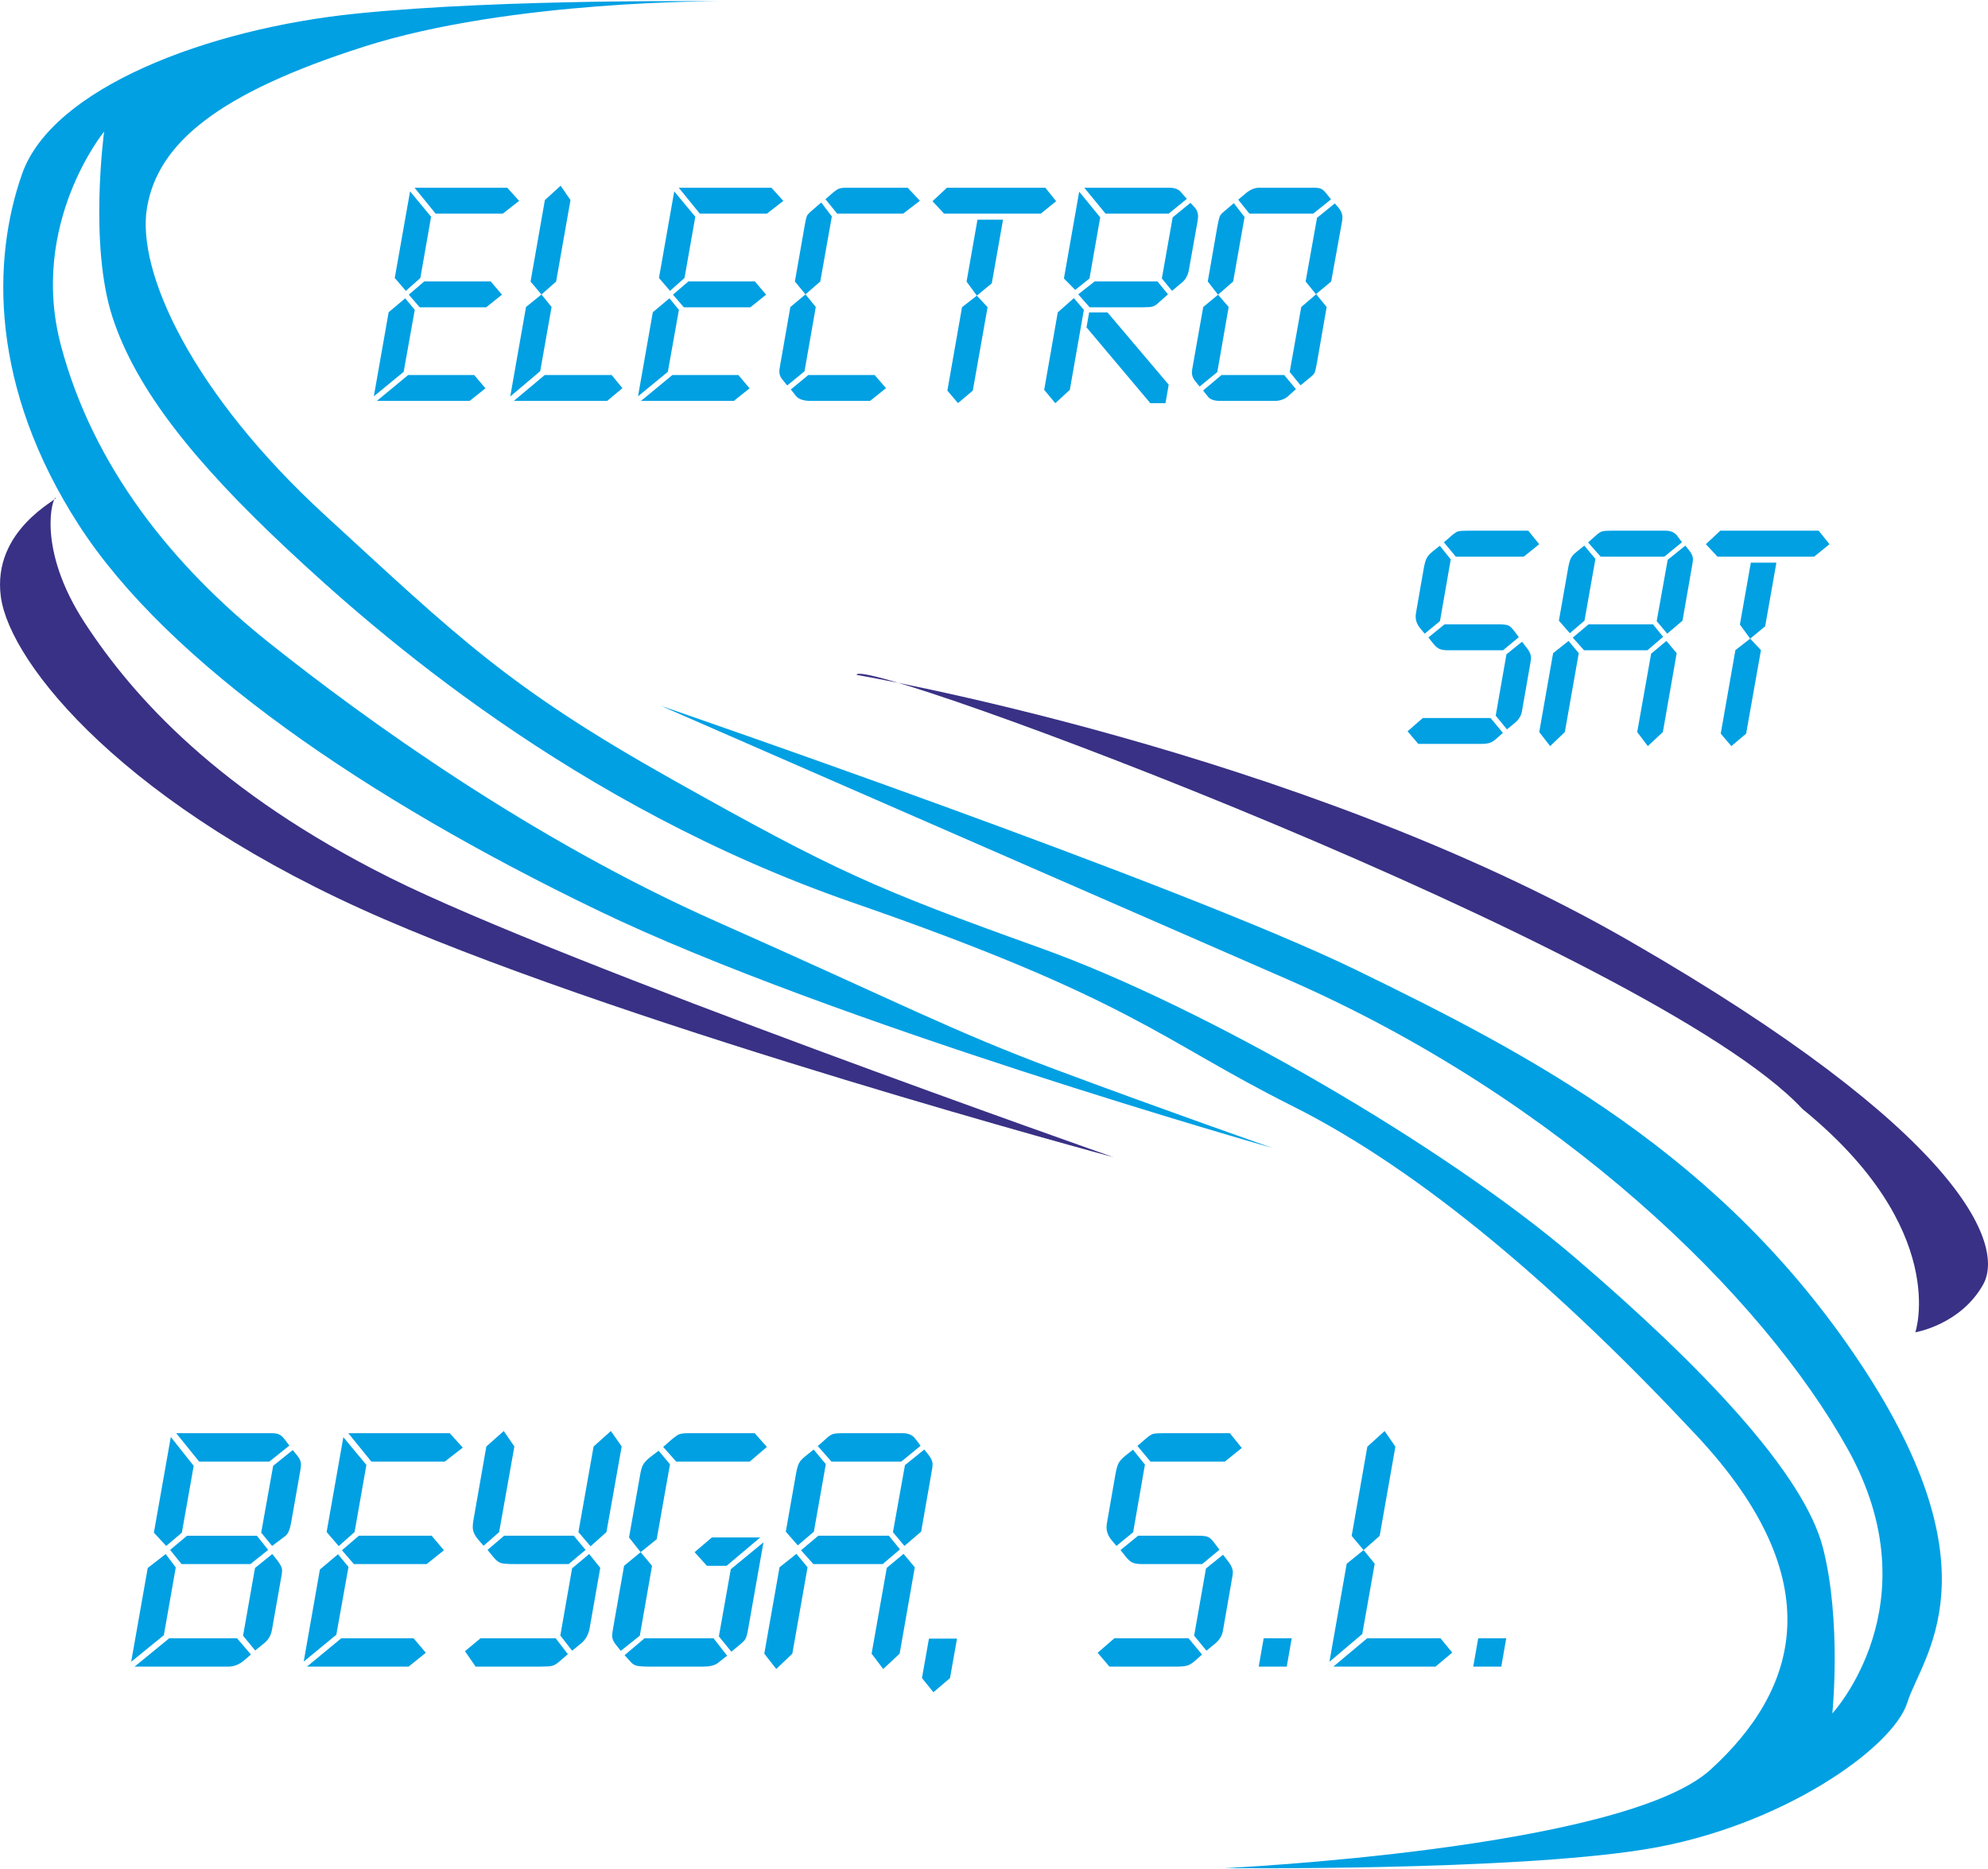
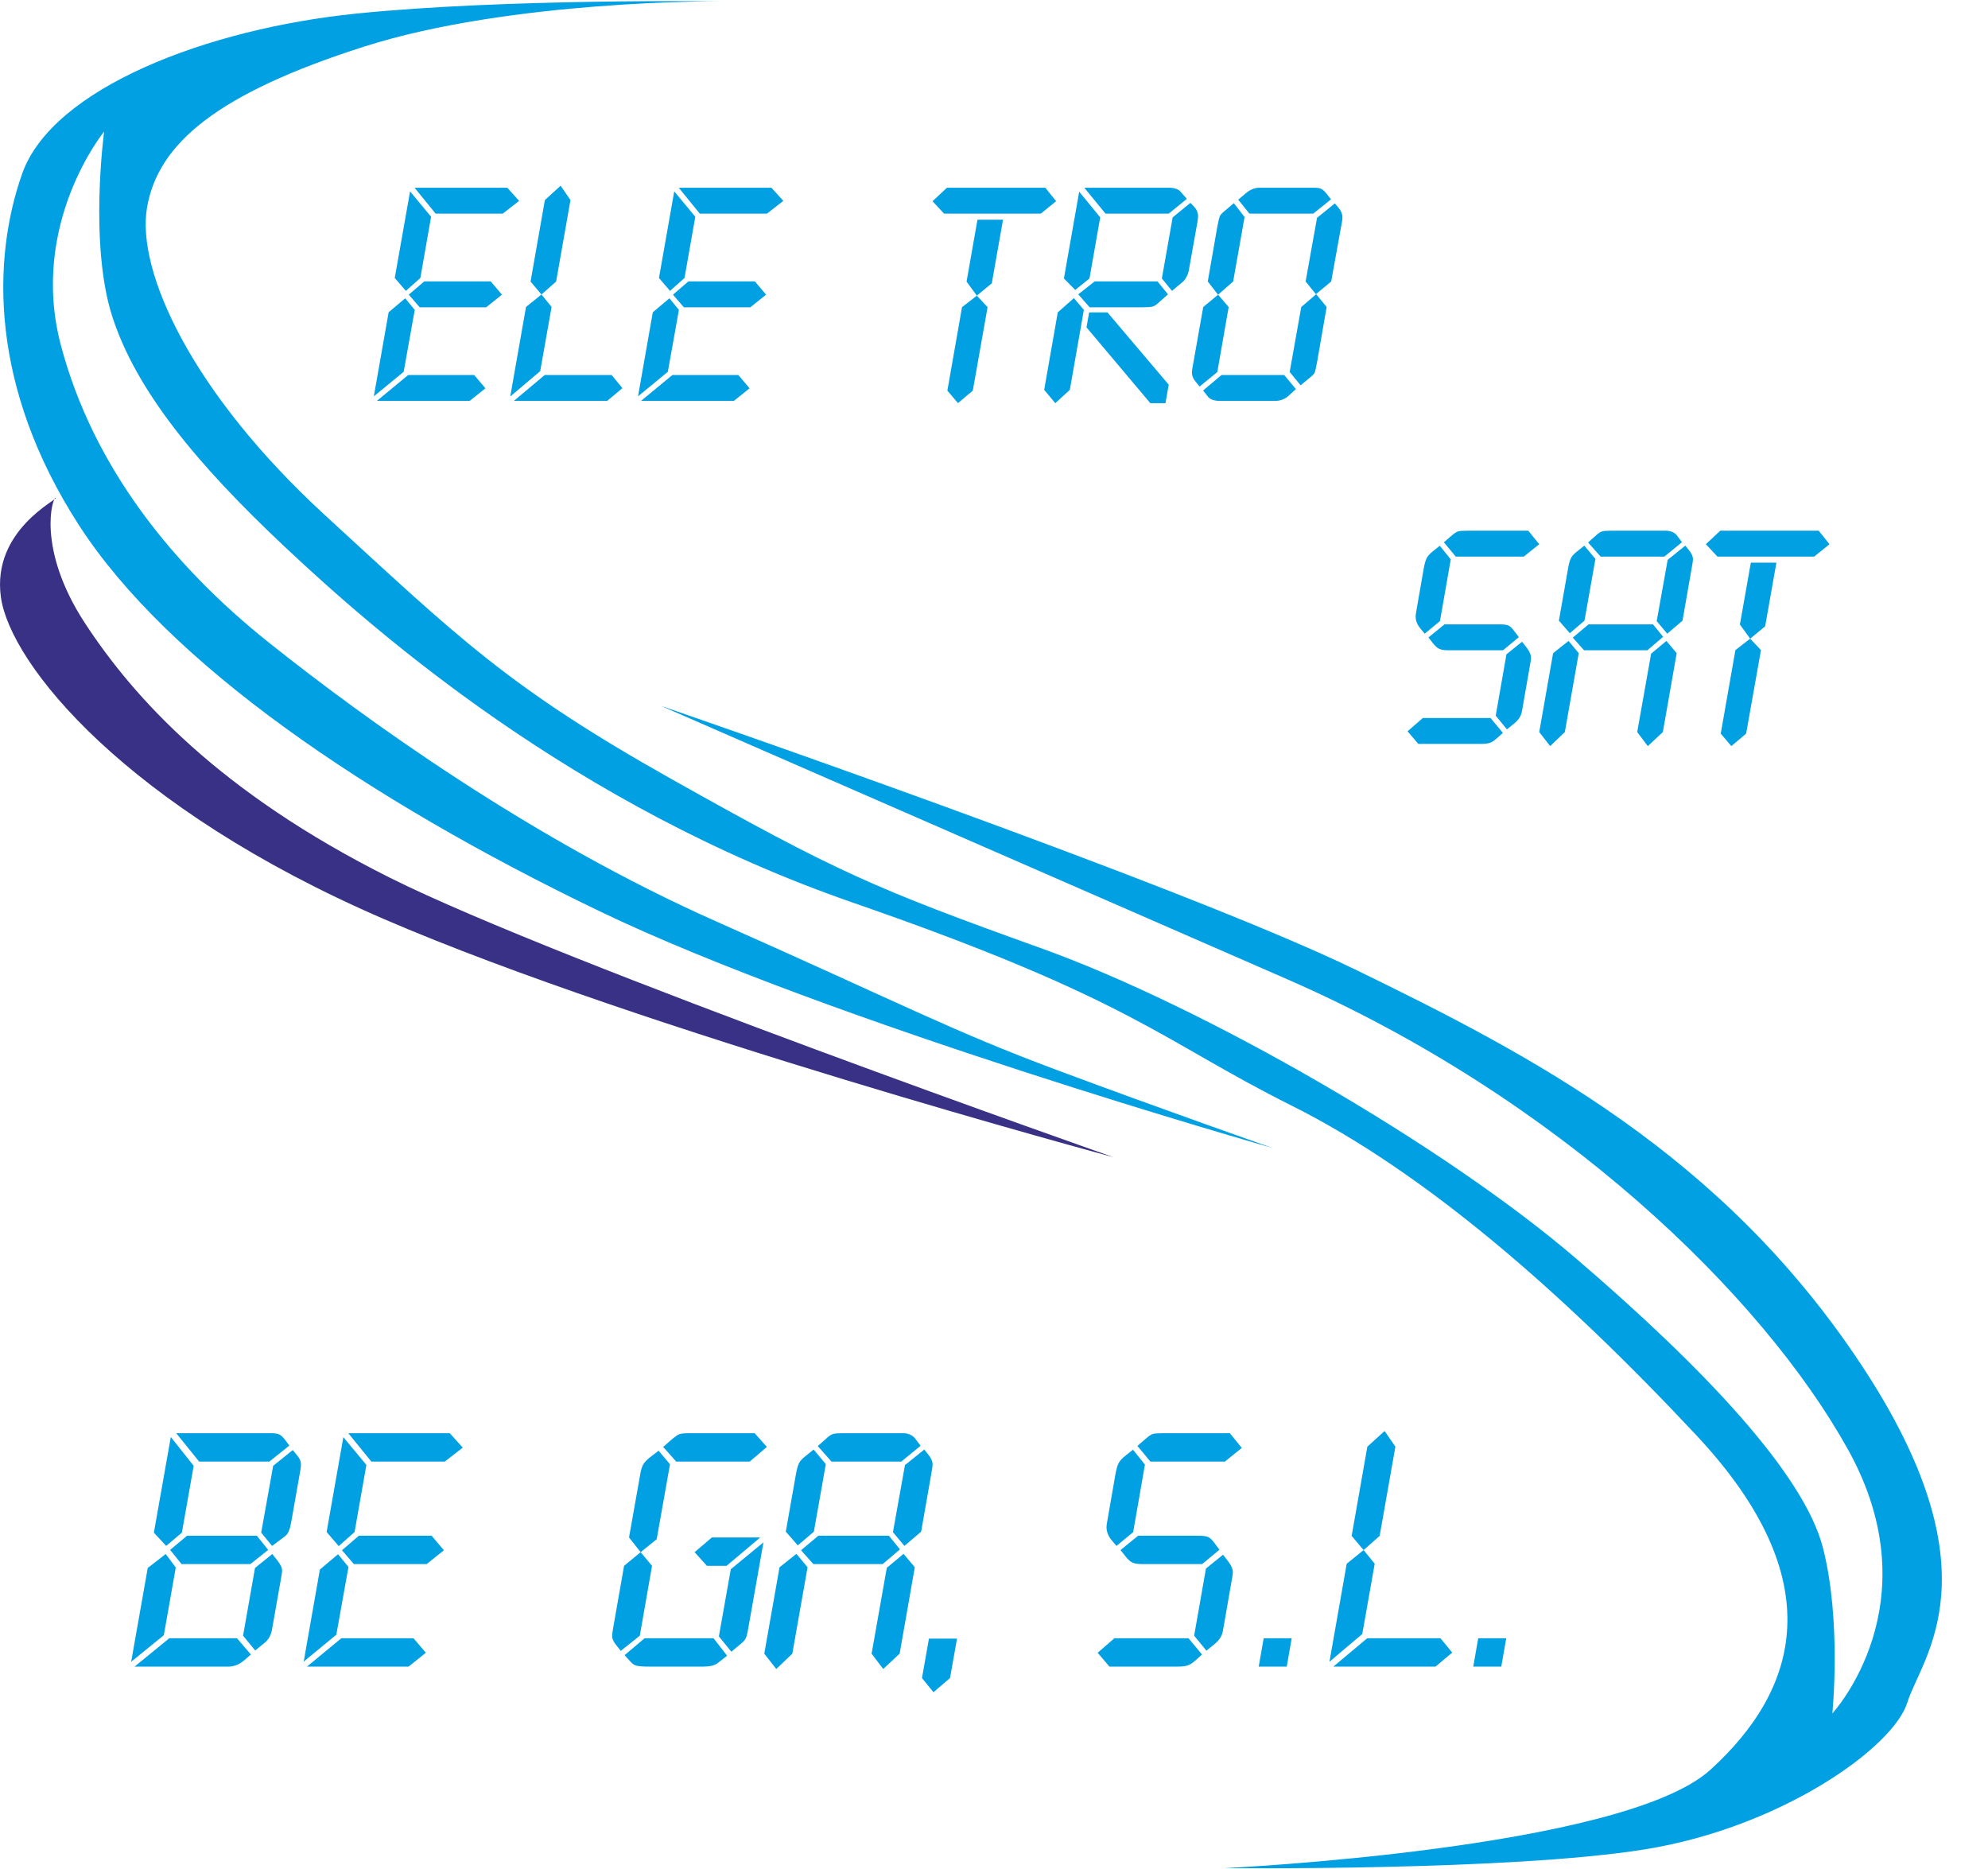
<svg xmlns="http://www.w3.org/2000/svg" xml:space="preserve" width="117px" height="110px" version="1.1" style="shape-rendering:geometricPrecision; text-rendering:geometricPrecision; image-rendering:optimizeQuality; fill-rule:evenodd; clip-rule:evenodd" viewBox="0 0 48149 45215">
  <defs>
    <style type="text/css">
   
    .fil0 {fill:#00A0E3}
    .fil1 {fill:#393185}
    .fil2 {fill:#00A0E3;fill-rule:nonzero}
   
  </style>
  </defs>
  <g id="Capa_x0020_1">
    <path class="fil0" d="M17444 5c0,0 -5069,-37 -8625,1097 -3556,1135 -4993,2346 -5258,3897 -265,1551 1097,4502 4312,7452 3216,2951 4426,4162 8398,6393 3973,2232 4918,2648 8928,4086 4010,1438 9798,4804 12938,7490 3140,2686 5561,5259 6015,7037 454,1778 227,4009 227,4009 0,0 2459,-2648 378,-6393 -2081,-3745 -6998,-8511 -13581,-11386 -6582,-2875 -15169,-6621 -15169,-6621 0,0 12559,4313 16834,6394 4275,2080 8852,4463 12219,9533 3366,5069 1475,7112 1135,8209 -341,1097 -3065,3026 -6356,3556 -3291,529 -10176,454 -10176,454 0,0 9647,-454 11765,-2384 2119,-1929 2951,-4577 -340,-8095 -3292,-3518 -6621,-6393 -9798,-7982 -3178,-1589 -3859,-2573 -10630,-4918 -6772,-2345 -11545,-6536 -13742,-8598 -2198,-2063 -3618,-3821 -4193,-5579 -574,-1758 -203,-4497 -203,-4497 0,0 -1825,2232 -1048,5173 778,2942 2705,5342 5038,7202 2333,1859 6356,4767 10853,6761 4497,1995 5680,2638 8216,3584 2535,947 5240,1894 5240,1894 0,0 -10718,-3043 -16330,-5748 -5612,-2705 -10413,-5984 -12577,-9331 -2164,-3348 -2111,-6436 -1378,-8513 733,-2077 4490,-3513 8094,-3879 3604,-367 8814,-297 8814,-297z" />
    <path class="fil1" d="M1352 12026c-74,-37 -481,1220 702,3032 1183,1811 3253,4103 7394,6173 4140,2071 17523,6766 17523,6766 0,0 -11424,-3069 -17671,-5767 -6248,-2699 -9057,-6174 -9279,-7801 -222,-1626 1405,-2366 1331,-2403z" />
-     <path class="fil1" d="M20747 16317c0,0 10694,1823 18715,6441 8021,4618 9115,7352 8568,8324 -547,973 -1641,1155 -1641,1155 0,0 851,-2491 -2734,-5408 -3585,-3856 -22908,-11041 -22908,-10512z" />
    <path class="fil2" d="M12176 5147l-1625 0 -510 -627 2245 0 287 318 -397 309zm-1735 75l-260 1483 -351 312 -269 -312 371 -2097 509 614zm1334 2193l-1610 0 -264 -306 374 -321 1610 0 272 321 -382 306zm-1730 63l-268 1499 -723 594 359 -2036 401 -338 231 281zm-159 1577l1599 0 272 322 -382 305 -2248 0 759 -627z" />
    <path id="1" class="fil2" d="M13817 4818l-348 1974 -355 313 -264 -313 347 -1974 381 -347 239 347zm-458 2589l-275 1554 -726 614 382 -2168 374 -302 245 302zm-166 1648l1621 0 261 318 -370 309 -2260 0 748 -627z" />
    <path id="2" class="fil2" d="M18575 5147l-1626 0 -509 -627 2244 0 288 318 -397 309zm-1735 75l-261 1483 -351 312 -268 -312 370 -2097 510 614zm1333 2193l-1610 0 -264 -306 374 -321 1610 0 272 321 -382 306zm-1730 63l-268 1499 -722 594 358 -2036 402 -338 230 281zm-158 1577l1598 0 272 322 -382 305 -2248 0 760 -627z" />
-     <path id="3" class="fil2" d="M21874 5147l-1598 0 -284 -350 159 -138c68,-59 123,-98 164,-115 42,-16 100,-24 177,-24l1492 0 296 315 -406 312zm-1727 68l-280 1575 -358 312 -257 -312 241 -1374c21,-116 38,-188 52,-216 14,-29 53,-71 118,-127l227 -196 257 338zm-389 2193l-273 1557 -419 343 -128 -158c-42,-53 -63,-115 -63,-186 0,-27 10,-96 30,-204l237 -1352 367 -306 249 306zm-181 1647l1606 0 276 318 -386 309 -1413 0c-181,3 -308,-36 -378,-114l-128 -164 423 -349z" />
    <path id="4" class="fil2" d="M25208 5147l-2343 0 -280 -301 349 -326 2384 0 261 326 -371 301zm-915 147l-272 1540 -362 299 -249 -340 264 -1499 619 0zm-374 2118l-358 2021 -359 302 -257 -302 355 -2021 359 -279 260 279z" />
    <path id="5" class="fil2" d="M28306 5147l-1530 0 -514 -627 2060 0c121,0 210,31 268,93l155 176 -439 358zm-1659 90l-260 1480 -345 277 -274 -277 370 -2102 509 622zm1493 1480l262 -1480 431 -352 94 102c60,64 90,140 90,226 0,27 -5,72 -15,135l-204 1143c-17,120 -65,219 -139,297l-273 229 -246 -300zm-1628 71l1522 0 254 313 -254 226c-42,37 -85,62 -126,72 -42,10 -116,16 -225,16l-1292 0 -276 -314 397 -313zm-261 689l-340 1937 -352 323 -269 -323 329 -1876 390 -345 242 284zm571 61l1484 1751 -78 448 -367 0 -1546 -1836 64 -363 443 0z" />
    <path id="6" class="fil2" d="M31806 5147l-1545 0 -272 -338 189 -159c101,-84 204,-128 310,-130l1359 0c64,0 115,9 154,28 39,19 77,54 116,103l120 150 -431 346zm-1663 82l-276 1561 -366 320 -249 -320 233 -1336c24,-125 43,-205 57,-241 16,-35 51,-75 106,-120l235 -200 260 336zm1479 1561l276 -1541 431 -350 91 106c62,76 93,151 93,227 0,29 -2,63 -8,98l-264 1460 -370 308 -249 -308zm-1864 618l-275 1575 -428 351 -105 -128c-55,-65 -82,-136 -82,-211 0,-18 2,-44 7,-80l267 -1507 359 -298 257 298zm1478 1573l280 -1573 362 -310 253 310 -233 1340c-26,140 -45,222 -57,249 -13,29 -48,66 -106,114l-235 193 -264 -323zm-1651 74l1518 0 284 341 -216 195c-92,63 -197,94 -313,91l-1304 0c-136,0 -232,-31 -288,-91l-128 -161 447 -375z" />
    <path class="fil2" d="M36906 13452l-1648 0 -287 -346 181 -157c69,-59 122,-95 160,-107 40,-12 118,-17 234,-17l1469 0 265 327 -374 300zm-1769 67l-261 1495 -370 305 -104 -125c-76,-91 -115,-187 -115,-291 0,-29 5,-73 15,-127l183 -1050c21,-111 44,-192 73,-244 27,-50 80,-107 157,-168l157 -124 265 329zm-151 1574l1326 0c106,0 181,9 223,28 43,20 92,68 147,144l104 138 -382 317 -1338 0c-92,0 -160,-12 -209,-35 -48,-22 -99,-69 -155,-140l-106 -135 390 -317zm1240 2211l260 -1486 378 -304 128 165c59,81 89,155 89,223 0,30 -5,71 -15,124l-203 1163c-17,109 -73,204 -169,287l-196 160 -272 -332zm-1765 57l1640 0 299 360 -145 129c-62,57 -118,93 -169,111 -51,18 -125,27 -223,27l-1512 0 -260 -306 370 -321z" />
    <path id="1" class="fil2" d="M40311 13452l-1545 0 -303 -342 211 -188c47,-41 89,-68 132,-80 41,-12 107,-17 197,-17l1328 0c116,-2 206,31 272,100l135 178 -427 349zm-1670 57l-265 1494 -355 304 -265 -304 227 -1289c20,-108 42,-184 67,-229 23,-46 68,-95 134,-148l188 -151 269 323zm1484 1505l266 -1483 427 -345 67 83c79,93 118,174 118,245 0,35 -7,87 -20,155l-233 1334 -370 316 -255 -305zm-1651 79l1561 0 246 302 -381 325 -1535 0 -273 -306 382 -321zm-237 698l-337 1910 -356 340 -264 -340 336 -1910 374 -297 247 297zm2372 0l-335 1910 -364 340 -257 -340 337 -1898 370 -309 249 297z" />
    <path id="2" class="fil2" d="M43939 13452l-2343 0 -280 -300 348 -327 2384 0 262 327 -371 300zm-915 147l-272 1541 -363 299 -249 -341 265 -1499 619 0zm-374 2118l-359 2022 -358 302 -257 -302 355 -2022 358 -278 261 278z" />
    <path class="fil2" d="M6524 35367l-1701 0 -555 -687 2309 0c81,0 143,10 187,31 44,21 90,64 137,126l107 143 -484 387zm-1833 103l-286 1618 -380 322 -298 -322 410 -2316 554 698zm1635 1618l290 -1618 474 -382 114 140c57,67 85,136 85,206 0,46 -5,98 -17,159l-220 1247c-28,165 -73,274 -137,326l-325 244 -264 -322zm-261 761l-1668 0 -277 -343 410 -343 1691 0 274 343 -430 343zm-1808 82l-289 1641 -791 643 401 -2271 435 -338 244 325zm1630 1653l289 -1640 418 -338 119 149c79,99 119,182 119,247 0,37 -6,85 -17,145l-226 1281c-21,133 -78,239 -168,318l-240 196 -294 -358zm-1788 62l1642 0 336 394 -149 128c-119,106 -247,161 -384,164l-2284 0 839 -686z" />
    <path id="1" class="fil2" d="M10773 35367l-1779 0 -558 -687 2457 0 315 349 -435 338zm-1899 81l-286 1625 -384 341 -293 -341 405 -2297 558 672zm1460 2401l-1763 0 -289 -334 410 -352 1762 0 298 352 -418 334zm-1894 70l-294 1641 -790 651 392 -2230 439 -370 253 308zm-174 1727l1750 0 298 351 -418 335 -2461 0 831 -686z" />
-     <path id="2" class="fil2" d="M12458 35002l-369 2073 -377 331 -127 -146c-90,-104 -135,-206 -135,-305 0,-53 5,-111 17,-173l312 -1780 422 -375 257 375zm2599 0l-369 2073 -385 344 -294 -344 368 -2073 418 -375 262 375zm-2847 2161l1687 0 286 343 -410 343 -1302 0c-177,0 -293,-8 -346,-27 -54,-18 -115,-67 -181,-149l-136 -167 402 -343zm2328 777l-259 1473c-29,145 -95,264 -200,354l-223 180 -285 -368 285 -1627 414 -346 268 334zm-2899 1706l1820 0 294 385 -227 197c-52,43 -105,73 -156,86 -50,12 -138,18 -262,18l-1589 0 -257 -373 377 -313z" />
    <path id="3" class="fil2" d="M18159 35367l-1782 0 -315 -354 178 -156c96,-84 167,-134 209,-151 43,-17 120,-26 233,-26l1597 0 294 333 -414 354zm-1932 66l-322 1815 -389 313 -281 -356 276 -1556c17,-93 40,-165 70,-215 28,-49 80,-104 155,-165l215 -165 276 329zm-435 2459l-296 1692 -461 367 -105 -132c-70,-82 -104,-161 -104,-234 0,-34 9,-99 26,-198l263 -1495 401 -331 276 331zm1449 -687l1171 0 -815 687 -476 0 -298 -331 418 -356zm170 2395l289 -1626 791 -651 -373 2108c-19,110 -39,185 -62,227 -22,41 -70,91 -145,149l-198 165 -302 -372zm-1799 46l1670 0 328 422 -229 181c-76,55 -189,83 -339,83l-1331 0c-136,0 -232,-7 -289,-21 -56,-14 -103,-43 -142,-88l-153 -168 485 -409z" />
    <path id="4" class="fil2" d="M21830 35367l-1692 0 -332 -375 232 -206c51,-45 97,-75 144,-88 45,-12 117,-18 216,-18l1453 0c127,-3 226,34 298,109l148 195 -467 383zm-1829 62l-289 1635 -389 333 -291 -333 249 -1411c22,-118 46,-202 73,-251 26,-50 75,-103 147,-161l206 -165 294 353zm1626 1648l291 -1624 467 -377 73 90c87,102 129,191 129,268 0,39 -7,95 -21,170l-256 1460 -405 346 -278 -333zm-1808 86l1709 0 269 330 -418 356 -1680 0 -298 -334 418 -352zm-260 764l-369 2092 -389 371 -290 -371 369 -2092 409 -325 270 325zm2597 0l-367 2092 -398 371 -281 -371 368 -2079 406 -338 272 325z" />
    <polygon id="5" class="fil2" points="23179,39654 23009,40610 22608,40953 22330,40610 22499,39654 " />
    <path class="fil2" d="M29667 35367l-1804 0 -315 -379 199 -172c75,-65 133,-105 176,-118 43,-12 128,-18 255,-18l1609 0 289 357 -409 330zm-1937 73l-285 1637 -405 333 -115 -137c-83,-99 -125,-205 -125,-318 0,-32 5,-80 17,-139l200 -1150c23,-122 48,-210 79,-267 30,-55 88,-117 173,-184l172 -135 289 360zm-165 1723l1452 0c116,0 198,10 244,31 47,21 101,73 161,157l113 151 -418 347 -1464 0c-100,0 -175,-12 -229,-38 -52,-24 -109,-76 -169,-154l-116 -147 426 -347zm1357 2421l286 -1627 414 -334 139 181c65,89 98,170 98,244 0,33 -6,78 -17,136l-222 1274c-18,118 -80,223 -185,313l-215 176 -298 -363zm-1932 62l1796 0 327 394 -158 141c-68,62 -130,102 -185,121 -57,20 -137,30 -244,30l-1656 0 -285 -335 405 -351z" />
    <polygon id="1" class="fil2" points="31285,39646 31165,40332 30486,40332 30606,39646 " />
    <path id="2" class="fil2" d="M33796 35006l-381 2161 -389 343 -289 -343 380 -2161 418 -379 261 379zm-501 2835l-301 1702 -795 672 418 -2374 409 -331 269 331zm-182 1805l1775 0 285 347 -405 339 -2474 0 819 -686z" />
    <polygon id="3" class="fil2" points="36481,39646 36361,40332 35682,40332 35802,39646 " />
  </g>
</svg>